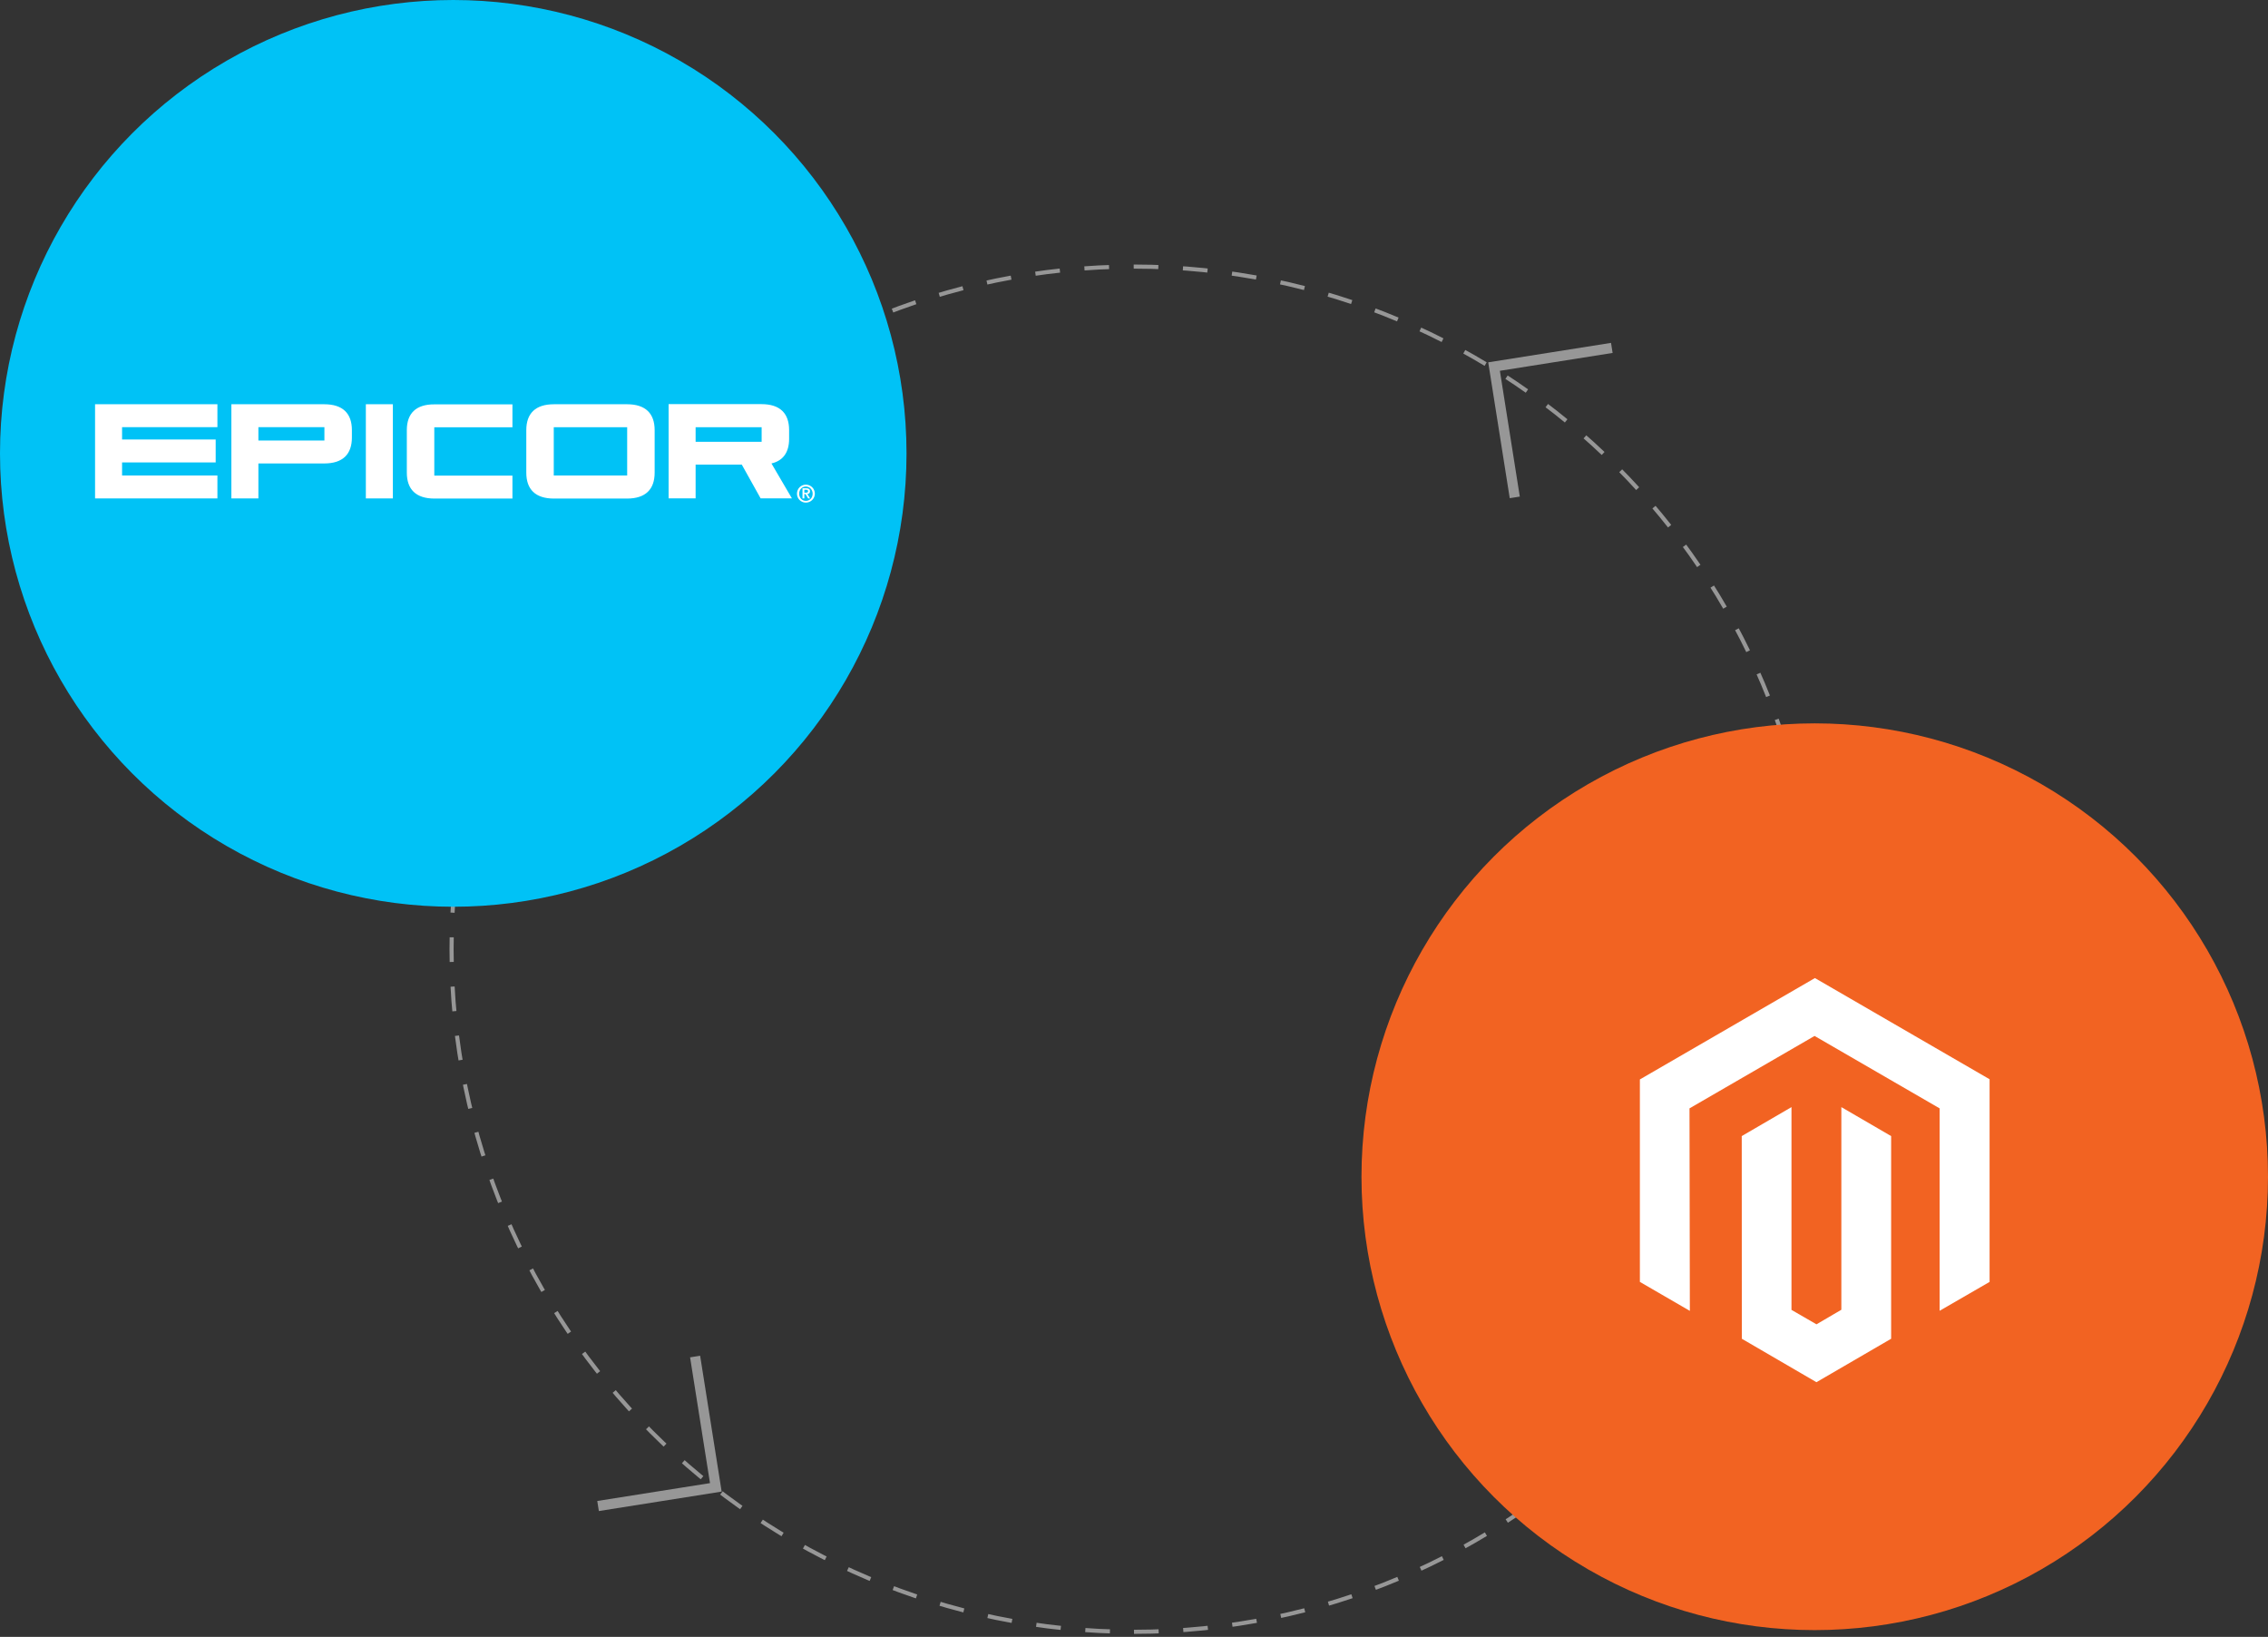
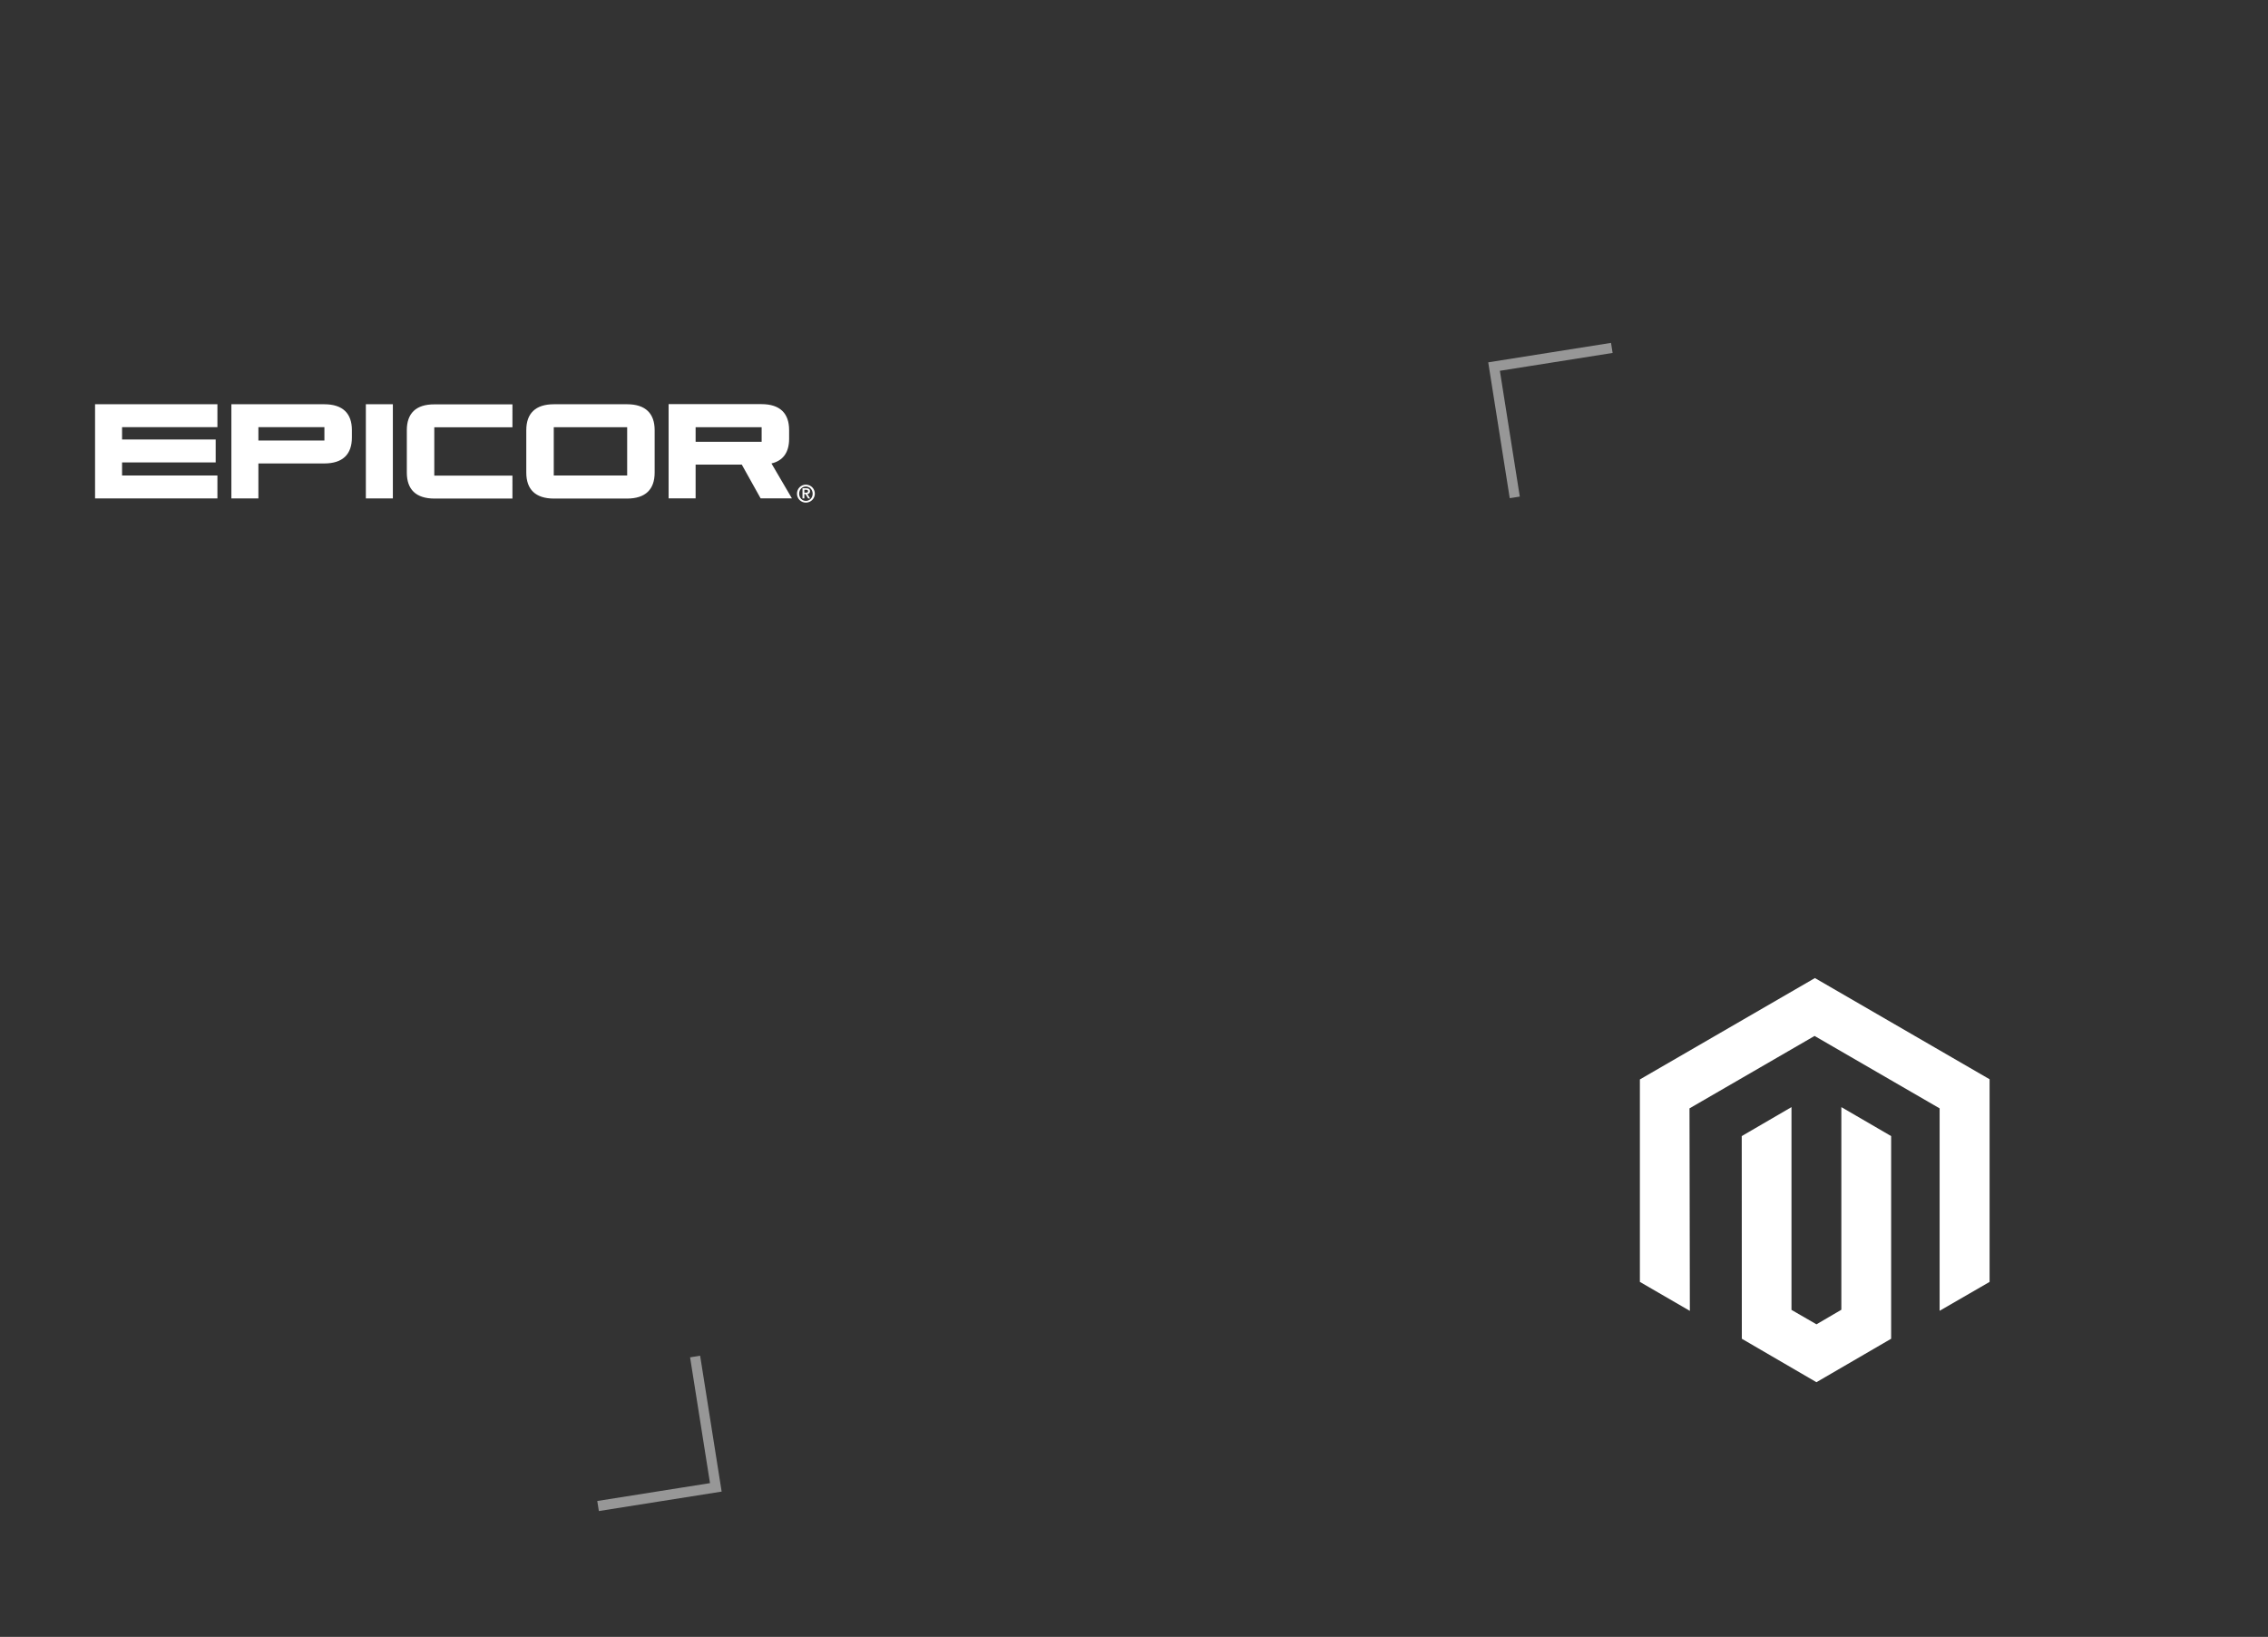
<svg xmlns="http://www.w3.org/2000/svg" width="668" height="482" viewBox="0 0 668 482">
  <rect x="0" y="0" width="668" height="482" fill="#333333" stroke="none" />
  <g fill="none" fill-rule="evenodd">
    <g>
      <g>
        <g>
-           <path stroke="#979797" stroke-dasharray="7.26" stroke-width="1.21" d="M334 480.5c111.01 0 201-89.99 201-201s-89.99-201-201-201-201 89.99-201 201 89.99 201 201 201z" transform="translate(-177 -1150) translate(177 1150)" />
          <g transform="translate(-177 -1150) translate(177 1150)">
-             <circle cx="133.5" cy="133.5" r="133.5" fill="#00C2F6" />
            <g fill="#FFF" fill-rule="nonzero">
              <path d="M156.654.034H135.17c-5.508 0-8.16 2.73-8.16 7.642v12.488c0 4.912 2.652 7.642 8.16 7.642h21.485c5.508 0 8.16-2.73 8.16-7.642V7.676c0-4.912-2.652-7.642-8.16-7.642m.068 20.982h-21.621V6.79h21.621v14.227zM0 27.772L36.036 27.772 36.036 21.016 7.955 21.016 7.955 17.161 35.526 17.161 35.526 10.406 7.955 10.406 7.955 6.789 36.036 6.789 36.036.034 0 .034zM79.755.034H87.71V27.772H79.755zM91.824 7.676v12.488c0 4.912 2.651 7.642 8.159 7.642h22.947V21.05H99.915V6.824h23.015V.068H99.983c-5.508-.034-8.16 2.696-8.16 7.608M67.482.034H40.15v27.738h7.956V17.468h19.377c5.508 0 8.16-2.73 8.16-7.642V7.642c0-4.878-2.652-7.608-8.16-7.608m.068 10.679H48.105V6.789H67.55v3.924zM204.419 10.201V7.642c0-4.913-2.652-7.642-8.16-7.642h-27.332v27.738h7.955v-9.929h13.598l5.542 9.929h9.213l-6.018-10.27c3.502-.819 5.202-3.343 5.202-7.267m-8.091.887h-19.446V6.79h19.446v4.3zM210.572 25.656c0-.614-.374-.887-1.088-.887h-1.122v3.003h.544v-1.297h.34l.782 1.297h.578l-.816-1.297c.476-.034.782-.307.782-.819m-1.666.41v-.853h.476c.306 0 .612.068.612.41 0 .409-.272.443-.612.443h-.476z" transform="translate(28 119)" />
              <path d="M209.348 23.712c-1.462 0-2.617 1.194-2.617 2.66 0 1.468 1.19 2.628 2.617 2.628 1.462 0 2.652-1.194 2.652-2.627 0-1.501-1.19-2.661-2.652-2.661m0 4.776c-1.088 0-1.971-.887-1.971-2.115 0-1.228.883-2.115 1.971-2.115s2.006.887 2.006 2.115c0 1.228-.884 2.115-2.006 2.115" transform="translate(28 119)" />
            </g>
          </g>
          <g>
            <g fill="#F26322" transform="translate(-177 -1150) translate(177 1150) translate(401 213)">
-               <circle cx="133.5" cy="133.5" r="133.5" />
-             </g>
-             <path fill="#FFF" fill-rule="nonzero" d="M133.552 75L82 104.848 82 164.466 96.716 173 96.612 113.369 133.448 92.041 170.284 113.369 170.284 172.974 185 164.466 185 104.796z" transform="translate(-177 -1150) translate(177 1150) translate(401 213)" />
+               </g>
+             <path fill="#FFF" fill-rule="nonzero" d="M133.552 75L82 104.848 82 164.466 96.716 173 96.612 113.369 133.448 92.041 170.284 113.369 170.284 172.974 185 164.466 185 104.796" transform="translate(-177 -1150) translate(177 1150) translate(401 213)" />
            <path fill="#FFF" fill-rule="nonzero" d="M141.338 172.668L134.013 176.958 126.649 172.707 126.649 113 112 121.528 112.026 181.208 134 194 156 181.208 156 121.528 141.338 113z" transform="translate(-177 -1150) translate(177 1150) translate(401 213)" />
          </g>
        </g>
        <path stroke="#979797" stroke-width="3" d="M172.882 440.953L208 440.953 208 401.952" transform="translate(-177 -1150) translate(177 1150) rotate(-9 190.441 421.452)" />
        <path stroke="#979797" stroke-width="3" d="M442.882 143.953L478 143.953 478 104.952" transform="translate(-177 -1150) translate(177 1150) rotate(171 460.441 124.452)" />
      </g>
    </g>
  </g>
</svg>